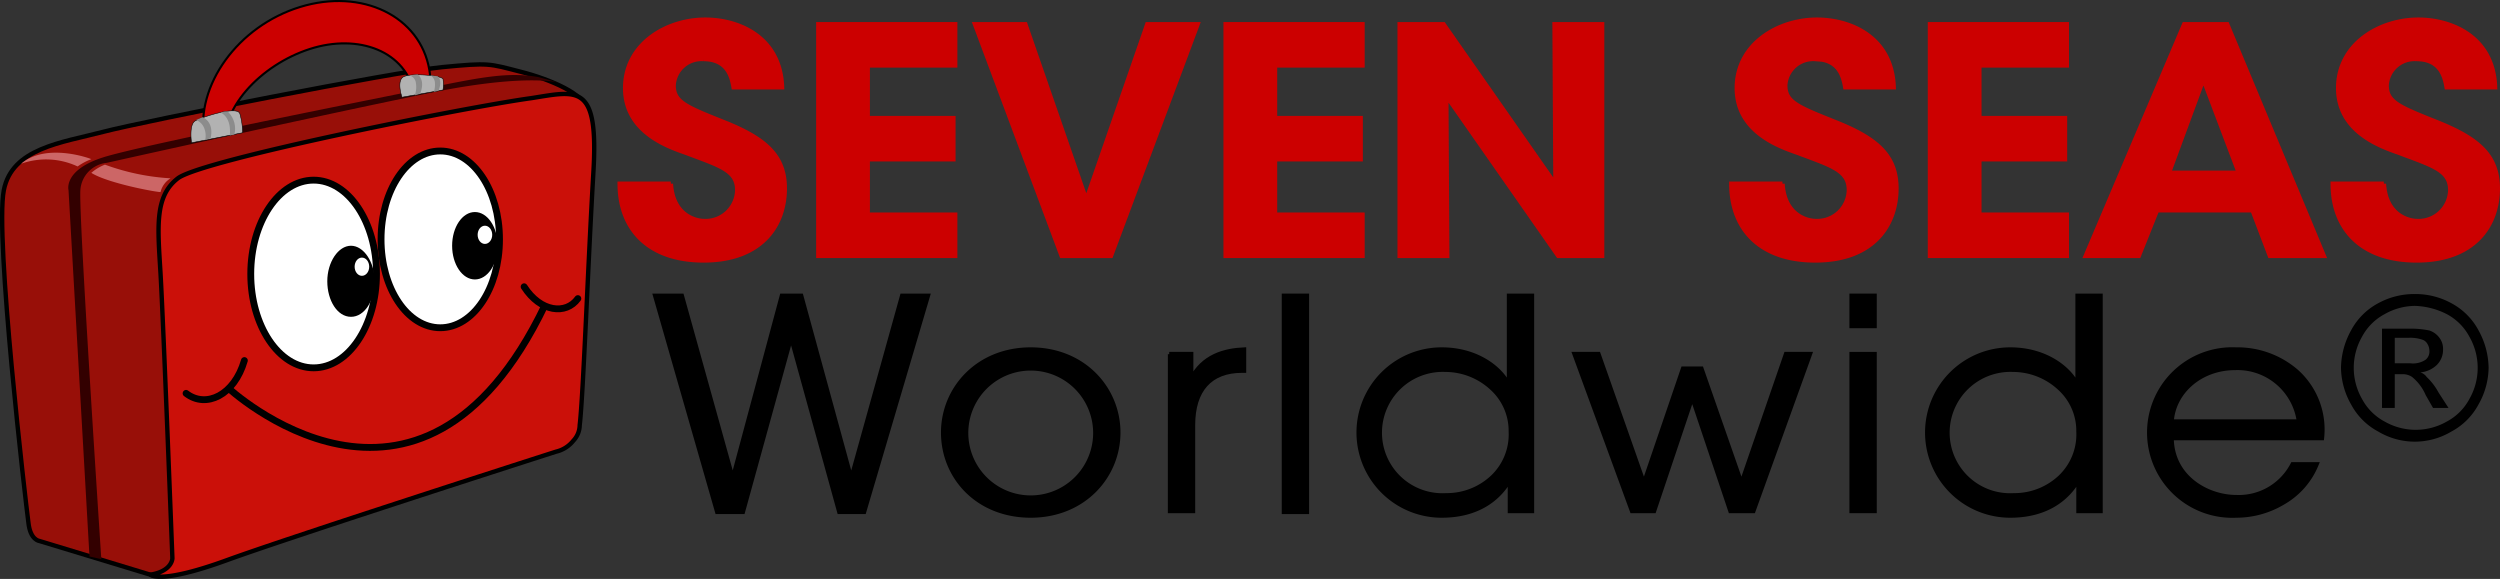
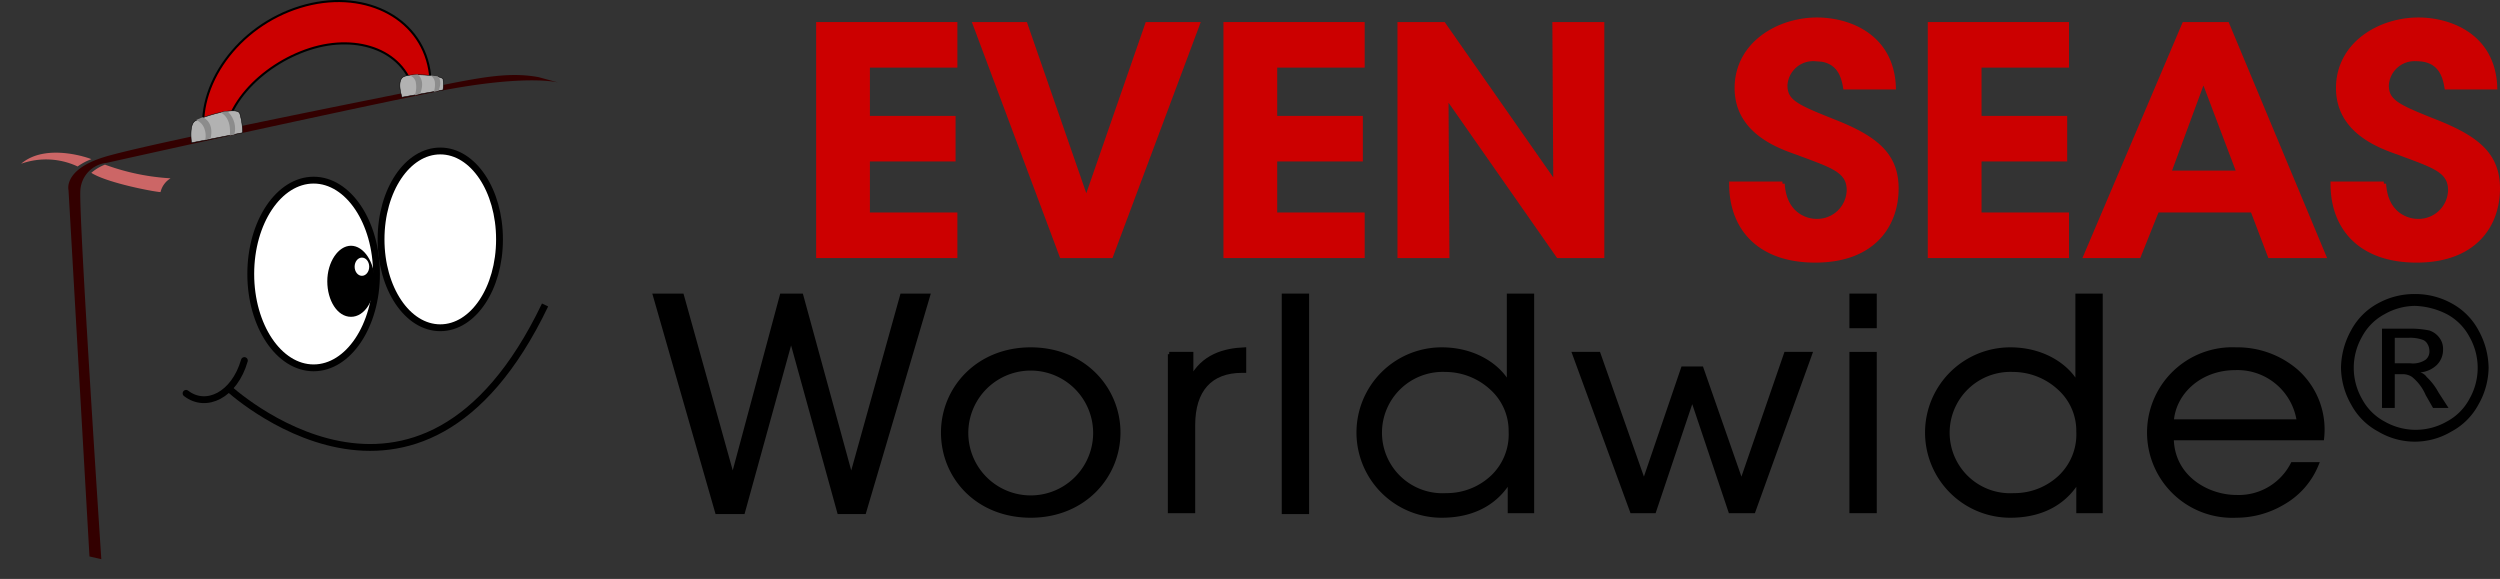
<svg xmlns="http://www.w3.org/2000/svg" id="svg-logo" data-name="svg-logo" viewBox="0 0 274.37 63.54">
  <rect x="0" y="0" width="274.37" height="63.54" fill="#333333" stroke="none" />
  <defs>
    <clipPath id="clip-path" transform="translate(-9.88 -11.43)">
      <polyline points="30.9 25.2 58.9 20.4 57.8 9.8 31.9 12.1 30.5 25.3" style="fill:none" />
    </clipPath>
  </defs>
  <g id="new_case" data-name="new case">
    <path d="M274.9,43.7a8.19,8.19,0,0,1,4,1,7.23,7.23,0,0,1,3,3,8.69,8.69,0,0,1,1.1,4.1,8.31,8.31,0,0,1-1.1,4,7.23,7.23,0,0,1-3,3,7.82,7.82,0,0,1-8,0,7.23,7.23,0,0,1-3-3,8.31,8.31,0,0,1-1.1-4,8.69,8.69,0,0,1,1.1-4.1,7.23,7.23,0,0,1,3-3A8.19,8.19,0,0,1,274.9,43.7Zm0,1.3a6.84,6.84,0,0,0-3.3.9,6,6,0,0,0-2.5,2.5,6.87,6.87,0,0,0,0,6.8,6,6,0,0,0,2.5,2.5,6.87,6.87,0,0,0,6.8,0,6,6,0,0,0,2.5-2.5,6.87,6.87,0,0,0,0-6.8,6,6,0,0,0-2.5-2.5A8.25,8.25,0,0,0,274.9,45Zm-3.6,11.2V47.5h3a10.18,10.18,0,0,1,2.2.2,2.26,2.26,0,0,1,1.1.8,2,2,0,0,1,.4,1.3,2.34,2.34,0,0,1-.7,1.7,3,3,0,0,1-1.8.8,1.28,1.28,0,0,1,.7.5,6.68,6.68,0,0,1,1.3,1.7l1.1,1.7h-1.7l-0.8-1.4a5.22,5.22,0,0,0-1.5-2,1.8,1.8,0,0,0-1.1-.3h-0.8v3.7h-1.4Zm1.4-4.9h1.7a2.5,2.5,0,0,0,1.7-.4,1.16,1.16,0,0,0,.4-1,1.45,1.45,0,0,0-.2-0.7,1,1,0,0,0-.6-0.5,4.14,4.14,0,0,0-1.4-.2h-1.6v2.8Z" transform="translate(-9.88 -11.43)" />
-     <path d="M83.5,31.6c0.2,3.4,2.6,4.1,3.7,4.1a3.48,3.48,0,0,0,3.6-3.4c0-2.2-1.9-2.7-5.6-4.1-2-.7-6.7-2.3-6.7-7.1s4.5-7.5,8.8-7.5c3.5,0,8.2,1.8,8.4,7.4H90.4c-0.2-1.2-.7-3.1-3.3-3.1a3.07,3.07,0,0,0-3.3,2.9c0,1.9,1.4,2.4,5.9,4.2,4.1,1.7,6.3,3.5,6.3,7.1,0,4.1-2.6,7.9-8.9,7.9-6.1,0-9.2-3.5-9.2-8.4h5.6Z" transform="translate(-9.88 -11.43)" style="fill:#c00;stroke:#c00;stroke-width:0.5px" />
    <path d="M99.7,14.1h15v4.5h-9.6v5.8h9.4v4.5h-9.4V35h9.6v4.5h-15V14.1Z" transform="translate(-9.88 -11.43)" style="fill:#c00;stroke:#c00;stroke-width:0.5px" />
    <path d="M116.9,14.1h5.5l6.7,19.3,6.7-19.3h5.5l-9.5,25.4h-5.4Z" transform="translate(-9.88 -11.43)" style="fill:#c00;stroke:#c00;stroke-width:0.5px" />
    <path d="M144.4,14.1h15v4.5h-9.6v5.8h9.4v4.5h-9.4V35h9.6v4.5h-15V14.1Z" transform="translate(-9.88 -11.43)" style="fill:#c00;stroke:#c00;stroke-width:0.5px" />
    <path d="M180.6,31.7l-0.1-17.6h5.2V39.5h-4.8L168.6,21.9l0.1,17.6h-5.2V14.1h4.8Z" transform="translate(-9.88 -11.43)" style="fill:#c00;stroke:#c00;stroke-width:0.5px" />
    <path d="M205.5,31.6c0.2,3.4,2.6,4.1,3.7,4.1a3.48,3.48,0,0,0,3.6-3.4c0-2.2-1.9-2.7-5.6-4.1-2-.7-6.7-2.3-6.7-7.1s4.5-7.5,8.8-7.5c3.5,0,8.2,1.8,8.4,7.4h-5.3c-0.2-1.2-.7-3.1-3.3-3.1a3.07,3.07,0,0,0-3.3,2.9c0,1.9,1.4,2.4,5.9,4.2,4.1,1.7,6.3,3.5,6.3,7.1,0,4.1-2.6,7.9-8.9,7.9-6.1,0-9.2-3.5-9.2-8.4h5.6Z" transform="translate(-9.88 -11.43)" style="fill:#c00;stroke:#c00;stroke-width:0.5px" />
    <path d="M221.7,14.1h15v4.5h-9.6v5.8h9.4v4.5h-9.4V35h9.6v4.5h-15V14.1Z" transform="translate(-9.88 -11.43)" style="fill:#c00;stroke:#c00;stroke-width:0.5px" />
    <path d="M244.6,39.5h-5.8l10.8-25.4h4.7l10.6,25.4H259l-1.9-5H246.6Zm7.1-19.4-3.8,10.3h7.7Z" transform="translate(-9.88 -11.43)" style="fill:#c00;stroke:#c00;stroke-width:0.5px" />
    <path d="M271.5,31.6c0.2,3.4,2.6,4.1,3.7,4.1a3.48,3.48,0,0,0,3.6-3.4c0-2.2-1.9-2.7-5.6-4.1-2-.7-6.7-2.3-6.7-7.1s4.5-7.5,8.8-7.5c3.5,0,8.2,1.8,8.4,7.4h-5.3c-0.2-1.2-.7-3.1-3.3-3.1a3.07,3.07,0,0,0-3.3,2.9c0,1.9,1.4,2.4,5.9,4.2,4.1,1.7,6.3,3.5,6.3,7.1,0,4.1-2.6,7.9-8.9,7.9-6.1,0-9.2-3.5-9.2-8.4h5.6Z" transform="translate(-9.88 -11.43)" style="fill:#c00;stroke:#c00;stroke-width:0.5px" />
    <path d="M81.8,43.9h2.9L90.3,64l5.4-20.1h2.1L103.3,64l5.6-20.1h2.8l-7,23.7H102L96.7,48.4,91.4,67.6H88.6Z" transform="translate(-9.88 -11.43)" style="stroke:#000;stroke-width:0.5px" />
    <path d="M113.4,58.9c0-4.8,3.8-9.1,9.6-9.1s9.6,4.3,9.6,9.1S128.8,68,123,68s-9.6-4.2-9.6-9.1h0Zm2.5,0.1a7.1,7.1,0,0,0,14.2-.1,7.1,7.1,0,0,0-14.2.1h0Z" transform="translate(-9.88 -11.43)" style="stroke:#000;stroke-width:0.5px" />
    <path d="M138.2,50.3h2.4v2.8c1.3-2.6,3.7-3.2,5.8-3.3v2.3h-0.2c-3.5,0-5.4,2.1-5.4,6v9.4h-2.5V50.3h-0.1Z" transform="translate(-9.88 -11.43)" style="stroke:#000;stroke-width:0.5px" />
    <path d="M150.8,43.9h2.5V67.6h-2.5V43.9Z" transform="translate(-9.88 -11.43)" style="stroke:#000;stroke-width:0.5px" />
    <path d="M178,67.5h-2.4V64c-1.3,2.3-3.7,4-7.5,4a9.1,9.1,0,1,1,0-18.2c4,0,6.6,2.2,7.4,4V43.9H178V67.5Zm-16.7-8.6a6.89,6.89,0,0,0,7.3,6.9,7.35,7.35,0,0,0,5.1-2,6.49,6.49,0,0,0,2-5,6.33,6.33,0,0,0-2.1-4.8,7.54,7.54,0,0,0-5.1-2,6.92,6.92,0,0,0-7.2,6.9h0Z" transform="translate(-9.88 -11.43)" style="stroke:#000;stroke-width:0.5px" />
    <path d="M182.7,50.3h2.6l5,14.2,4.3-12.6h2L201,64.5l4.9-14.2h2.6l-6.2,17.2h-2.5L195.6,55l-4.2,12.5H189Z" transform="translate(-9.88 -11.43)" style="stroke:#000;stroke-width:0.5px" />
    <path d="M213.1,43.9h2.5v3.3h-2.5V43.9Zm0,6.4h2.5V67.5h-2.5V50.3Z" transform="translate(-9.88 -11.43)" style="stroke:#000;stroke-width:0.5px" />
    <path d="M240.4,67.5H238V64c-1.3,2.3-3.7,4-7.5,4a9.1,9.1,0,1,1,0-18.2c4,0,6.6,2.2,7.4,4V43.9h2.5V67.5Zm-16.8-8.6a6.89,6.89,0,0,0,7.3,6.9,7.35,7.35,0,0,0,5.1-2,6.49,6.49,0,0,0,2-5,6.33,6.33,0,0,0-2.1-4.8,7.54,7.54,0,0,0-5.1-2,6.92,6.92,0,0,0-7.2,6.9h0Z" transform="translate(-9.88 -11.43)" style="stroke:#000;stroke-width:0.5px" />
    <path d="M248.2,59.6c0.1,4.3,4,6.4,7.1,6.4a6.66,6.66,0,0,0,6.2-3.6h2.6a8.51,8.51,0,0,1-3.7,4.2,10,10,0,0,1-5.1,1.4,9.11,9.11,0,1,1,0-18.2,9.88,9.88,0,0,1,6.6,2.4,8.54,8.54,0,0,1,2.8,7.3H248.2v0.1Zm14-1.9a6.82,6.82,0,0,0-7-5.9c-3.9,0-6.8,2.7-7,5.9h14Z" transform="translate(-9.88 -11.43)" style="stroke:#000;stroke-width:0.5px" />
-     <path d="M26.7,74.6L14.2,70.8s-1-.1-1.2-2c-0.3-2.2-3.7-31.4-2.7-36.5,0.9-4.6,6.3-5.2,10.9-6.4s32-6.6,37.2-7.1,5.1-.4,8.6.5c3.2,0.8,7.4,2.6,7,4.1L29.7,73.9Z" transform="translate(-9.88 -11.43)" style="fill:#980f08;stroke:#000;stroke-width:0.482px" />
-     <path d="M26.4,74.5s1,1.1,8.4-1.6C41.4,70.5,65.6,62.7,70.9,61a3.4,3.4,0,0,0,1.9-1.2,2.52,2.52,0,0,0,.7-1.7c0.4-3.4.9-17.5,1.5-27.7,0.6-9.9-1.7-9-6.8-8.2C60.9,23.2,32,29,29.4,31s-2.2,5.4-1.9,10.5,1.3,31.2,1.3,31.2S28.8,74.1,26.4,74.5Z" transform="translate(-9.88 -11.43)" style="fill:#cb1009;stroke:#000;stroke-width:0.482px" />
    <path d="M19.7,72.5L17.4,32.3s-0.6-2.2,3.8-3.6S51.9,22.1,57.3,21s8.5-1.7,11.7-1.1l2.2,0.6s-3.4-1-13.5,1c-12.8,2.6-36.1,7.8-36.1,7.8a3.22,3.22,0,0,0-2.9,3C18.5,35.1,21,72.8,21,72.8Z" transform="translate(-9.88 -11.43)" style="fill:#300" />
    <path d="M12.2,29.4a8.16,8.16,0,0,1,6.2.3,6.4,6.4,0,0,1,1.5-.8C20,28.9,15,27,12.2,29.4Z" transform="translate(-9.88 -11.43)" style="fill:#c66" />
    <path d="M19.9,30.4a5,5,0,0,1,1.5-.9A25,25,0,0,0,28.6,31a2.41,2.41,0,0,0-1.1,1.5C27.5,32.6,21.8,31.6,19.9,30.4Z" transform="translate(-9.88 -11.43)" style="fill:#c66" />
    <path d="M34.8,53.9s21.1,19.8,34.9-9" transform="translate(-9.88 -11.43)" style="fill:none;stroke:#000;stroke-width:0.75px" />
    <path d="M30.3,54.6c2.2,1.7,5.3.2,6.4-3.6" transform="translate(-9.88 -11.43)" style="fill:none;stroke:#000;stroke-linecap:round;stroke-linejoin:round;stroke-width:0.75px" />
-     <path d="M73.3,44.2c-1.3,1.8-4.1,1.5-5.9-1.3" transform="translate(-9.88 -11.43)" style="fill:none;stroke:#000;stroke-linecap:round;stroke-linejoin:round;stroke-width:0.75px" />
    <ellipse cx="34.42" cy="30.07" rx="6.9" ry="10.3" style="fill:#fff;stroke:#000;stroke-width:0.75px" />
    <path d="M48.4,46.2c1.5,0,2.6-1.8,2.6-3.9s-1.2-3.9-2.6-3.9-2.6,1.8-2.6,3.9S46.9,46.2,48.4,46.2Z" transform="translate(-9.88 -11.43)" />
    <path d="M58.2,47.4c3.6,0,6.5-4.3,6.5-9.7S61.8,28,58.2,28s-6.5,4.3-6.5,9.7S54.6,47.4,58.2,47.4Z" transform="translate(-9.88 -11.43)" style="fill:#fff;stroke:#000;stroke-width:0.75px" />
-     <ellipse cx="52.12" cy="26.97" rx="2.5" ry="3.7" />
    <g style="clip-path:url(#clip-path)">
      <path d="M57,19.1c-1-5.9-7.4-9-14.2-6.9S31.3,20.8,32.3,26.7c1,5.6,6.8,8.6,13.2,7.1-4.9.9-10-1.1-10.9-5.5-0.9-4.9,4-9.8,9.3-11.5S54.5,17,55.4,21.9c0.6,3.3-1.1,6.8-4,9.1C55.4,28,57.7,23.4,57,19.1Z" transform="translate(-9.88 -11.43)" style="fill:#c00" />
      <path d="M57,19.1c-1-5.9-7.4-9-14.2-6.9S31.3,20.8,32.3,26.7c1,5.6,6.8,8.6,13.2,7.1-4.9.9-10-1.1-10.9-5.5-0.9-4.9,4-9.8,9.3-11.5S54.5,17,55.4,21.9c0.6,3.3-1.1,6.8-4,9.1C55.4,28,57.7,23.4,57,19.1Z" transform="translate(-9.88 -11.43)" style="fill:none;stroke:#000;stroke-width:0.232px" />
    </g>
    <path d="M30.9,27.1s-0.3-2,.4-2.4,4.6-1.7,4.9-.8a7.49,7.49,0,0,1,.3,2.1Z" transform="translate(-9.88 -11.43)" style="fill:#b2b2b2;stroke:#000;stroke-width:0.057px" />
    <path d="M32.4,26.8a2.23,2.23,0,0,0-.2-1.5,1.58,1.58,0,0,0-.8-0.7l0.7-.3s1.3,0.4.9,2.3Z" transform="translate(-9.88 -11.43)" style="fill:#8c8c8c" />
    <path d="M34.1,23.8s1.2,0.4,1,2.5l0.5-.1a2.6,2.6,0,0,0-.7-2.5A1.27,1.27,0,0,0,34.1,23.8Z" transform="translate(-9.88 -11.43)" style="fill:#8c8c8c" />
    <path d="M54,22.1s-0.6-1.7.1-2.2,4.2-.2,4.4.2a4.52,4.52,0,0,1,0,1.2Z" transform="translate(-9.88 -11.43)" style="fill:#b2b2b2;stroke:#000;stroke-width:0.057px" />
    <path d="M55.4,21.9a2.76,2.76,0,0,0,.1-1.5,1,1,0,0,0-.7-0.7l0.9-.1s0.9,0.5.3,2.1Z" transform="translate(-9.88 -11.43)" style="fill:#8c8c8c" />
    <path d="M57.5,21.5a2.53,2.53,0,0,0,.1-1.1,1,1,0,0,0-.5-0.7l0.8,0.1s0.6,0.4.1,1.6Z" transform="translate(-9.88 -11.43)" style="fill:#8c8c8c" />
    <ellipse cx="39.72" cy="29.27" rx="0.8" ry="1" style="fill:#fff" />
    <ellipse cx="53.22" cy="25.77" rx="0.8" ry="1" style="fill:#fff" />
  </g>
</svg>